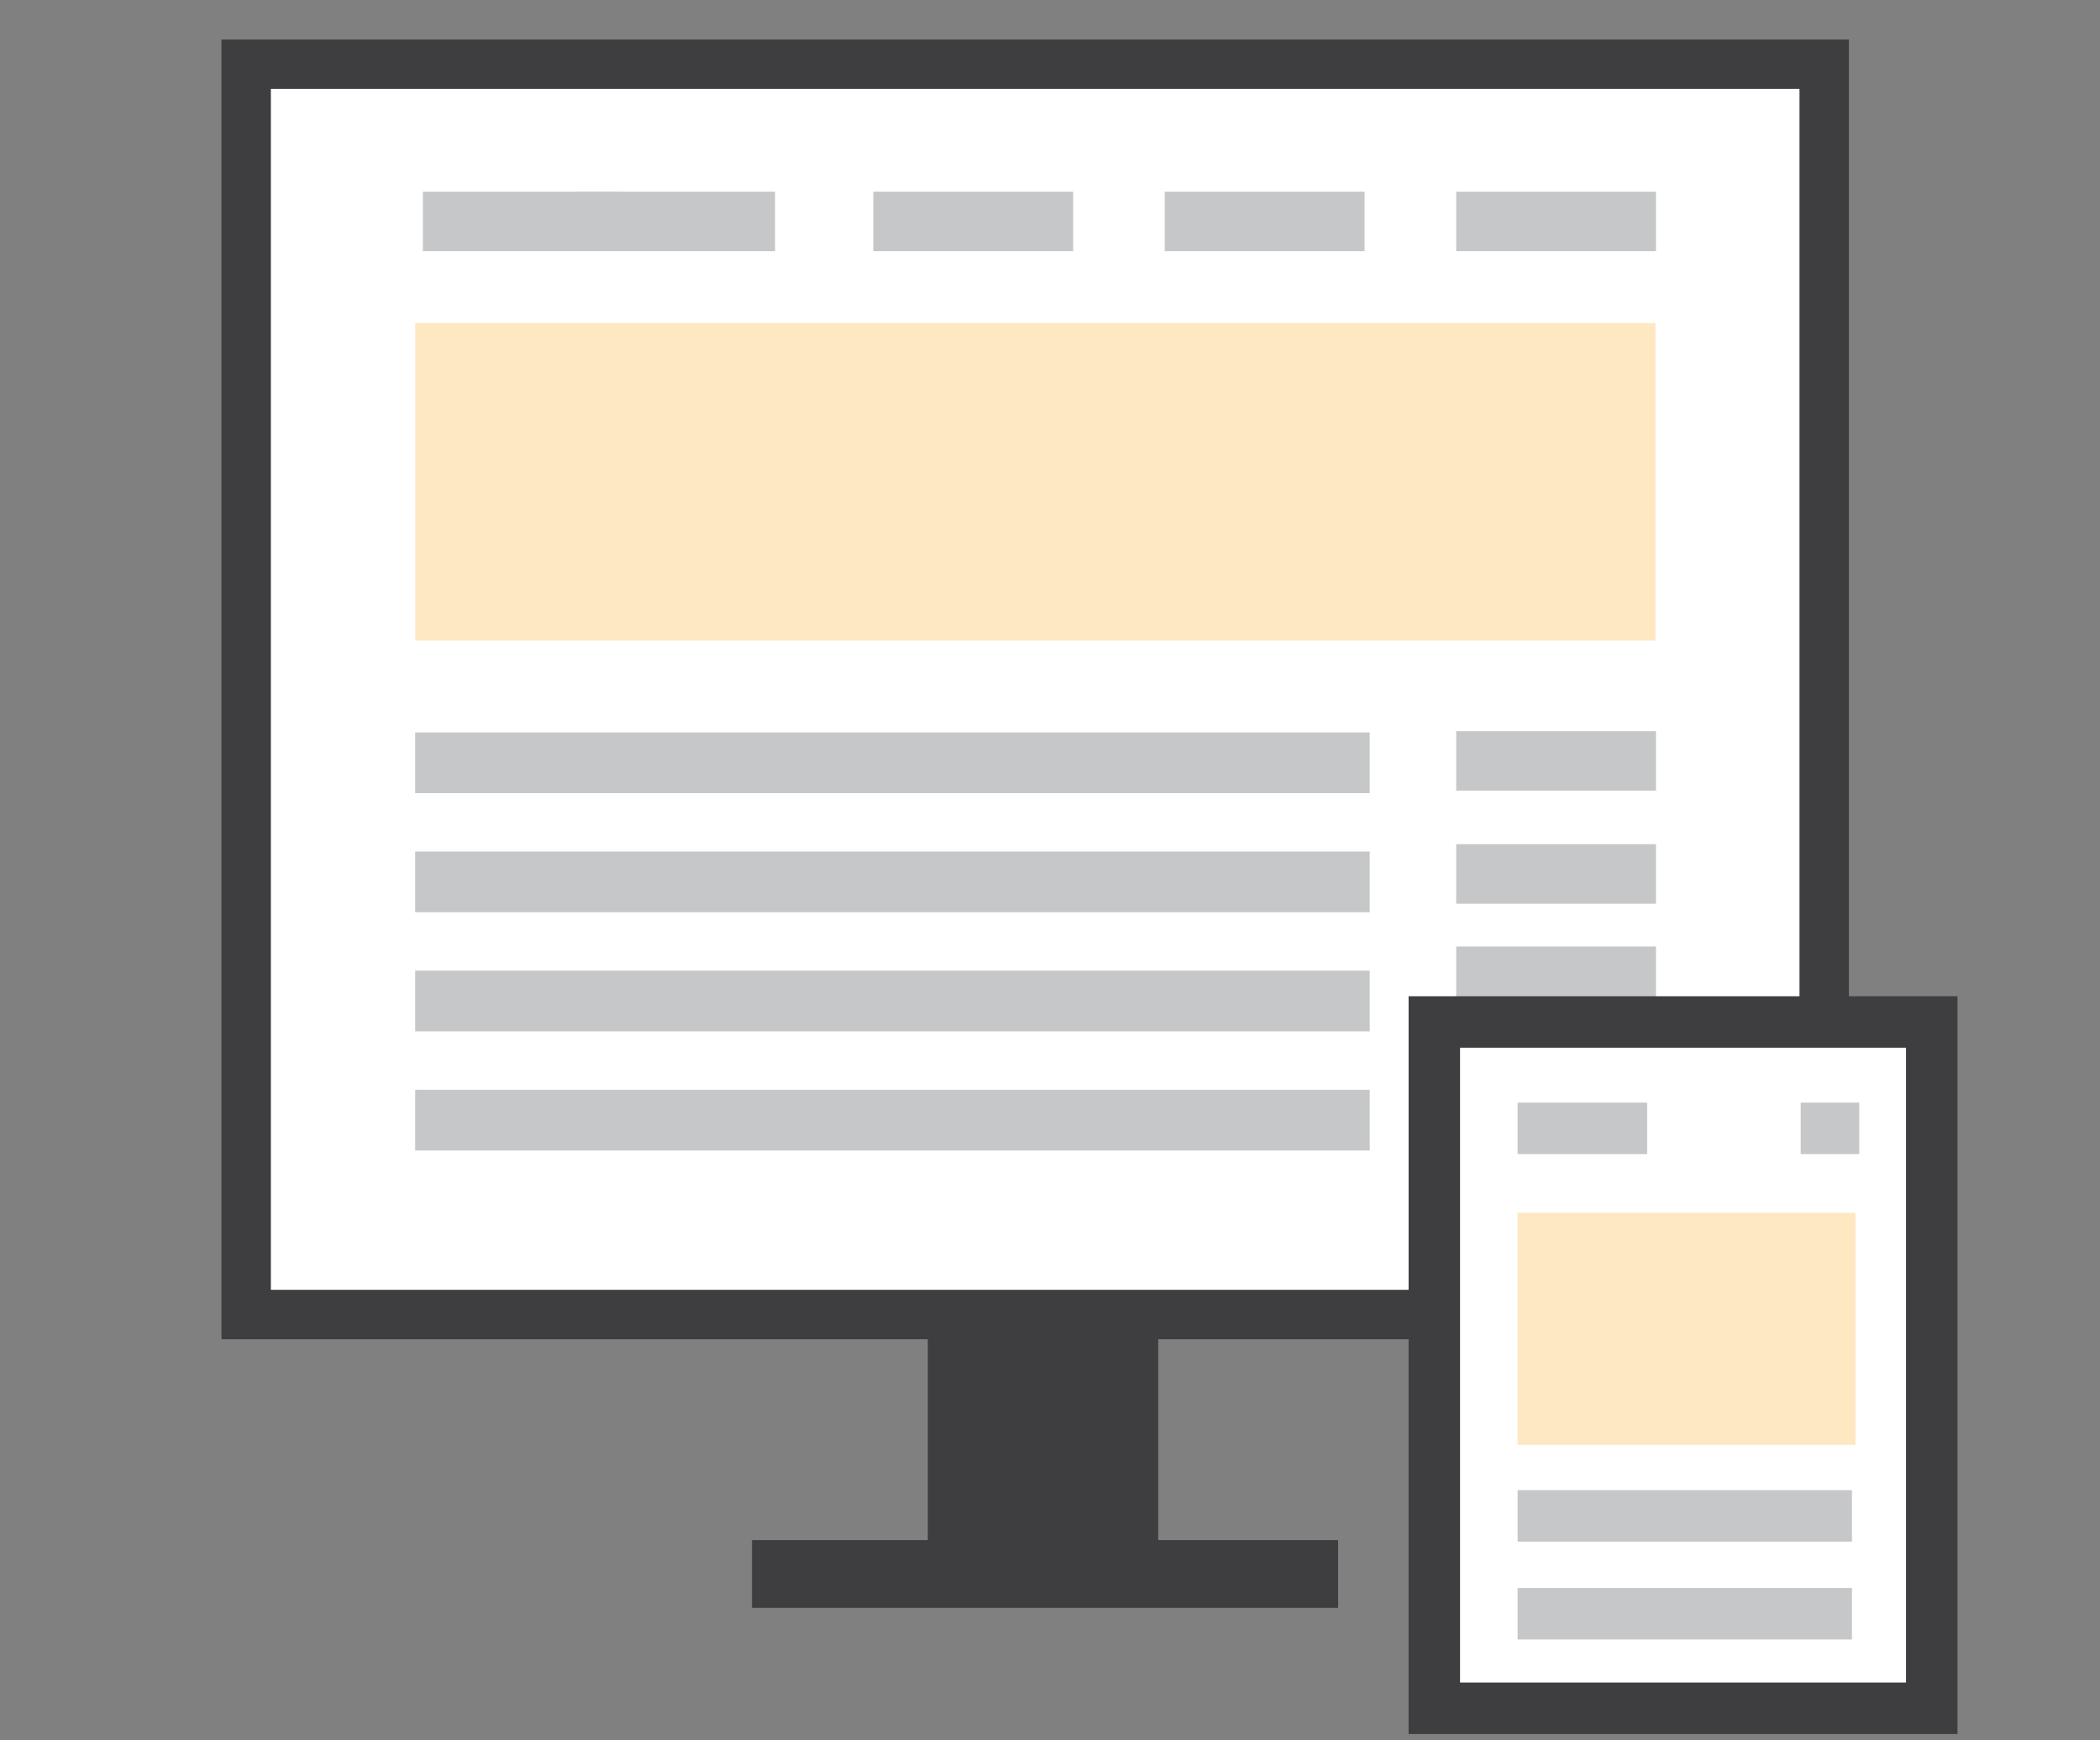
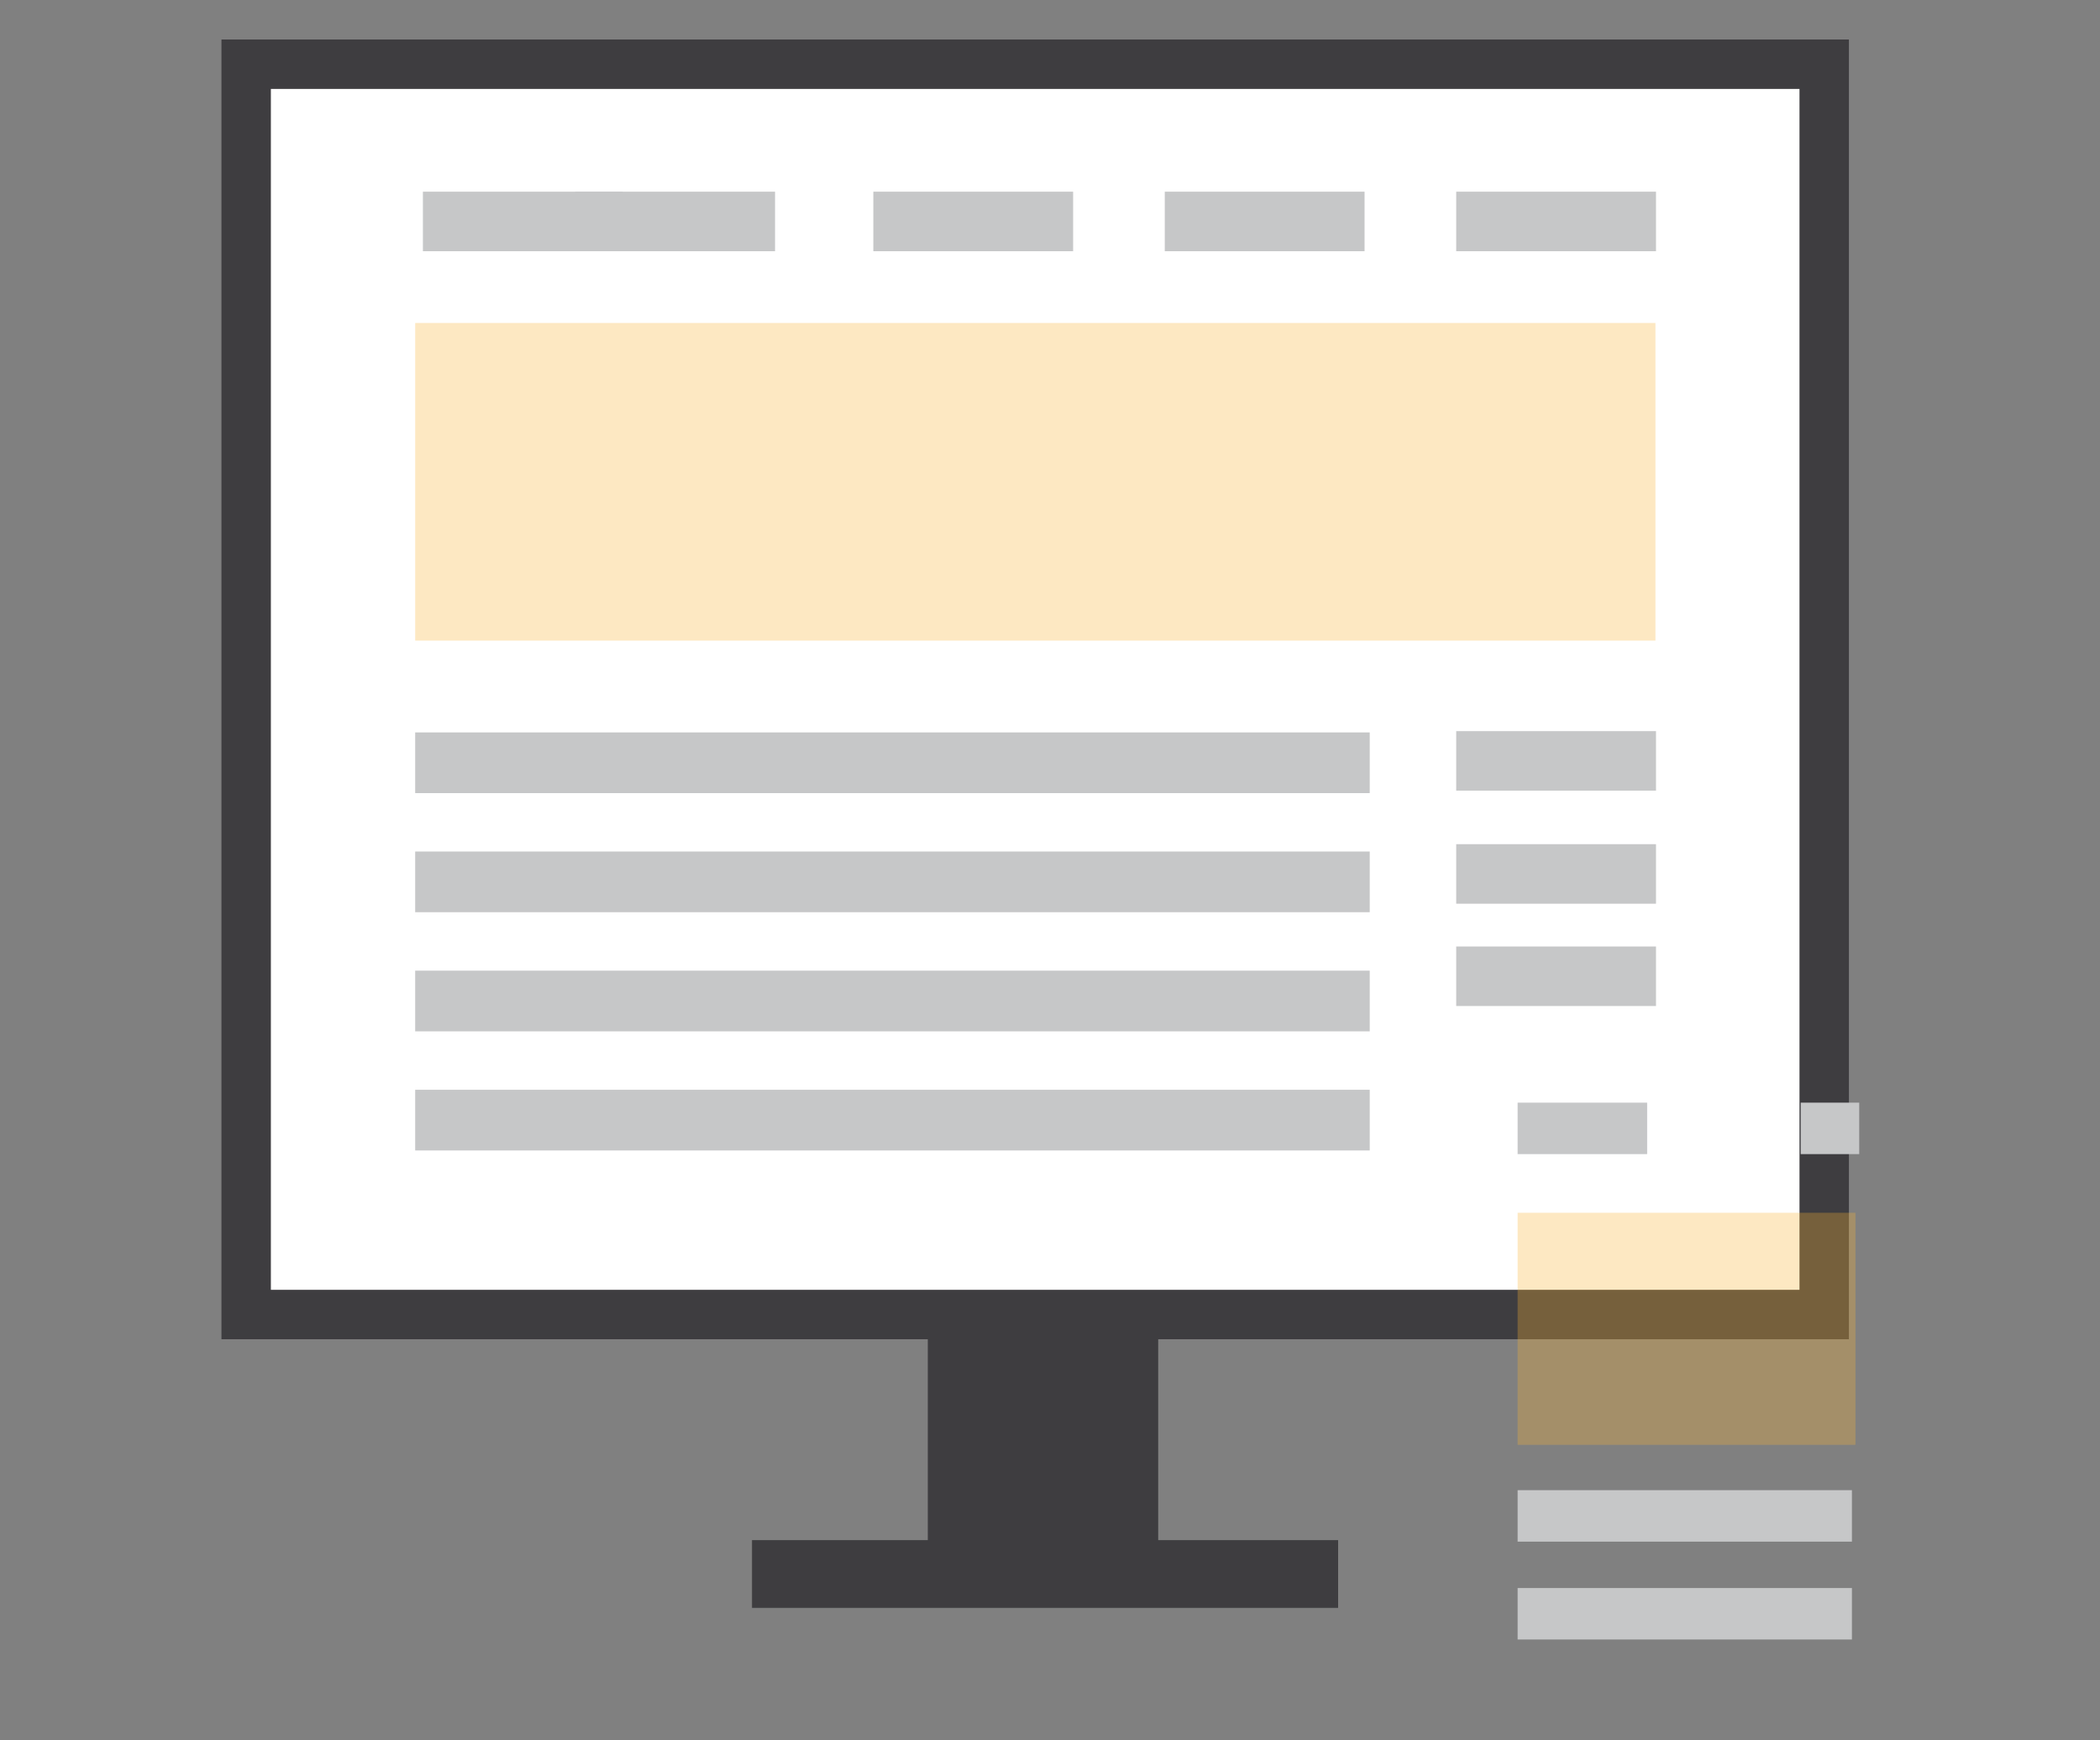
<svg xmlns="http://www.w3.org/2000/svg" version="1.1" id="Layer_1" x="0px" y="0px" width="122.43px" height="101.436px" viewBox="0 0 122.43 101.436" enable-background="new 0 0 122.43 101.436" xml:space="preserve">
  <rect x="0" y="0" width="122.43" height="101.436" fill="#808080" stroke="none" />
  <g>
    <rect x="14.351" y="3.743" fill="#FFFFFF" stroke="#3E3D40" stroke-width="2.881" stroke-miterlimit="10" width="92" height="72.878" />
    <rect x="54.09" y="77.58" fill="#3E3D40" width="13.433" height="12.839" />
    <rect x="43.842" y="89.771" fill="#3E3D40" width="34.17" height="3.949" />
    <line fill="none" stroke="#C6C7C8" stroke-width="3.538" stroke-miterlimit="10" x1="24.205" y1="44.46" x2="79.855" y2="44.46" />
    <line fill="none" stroke="#C6C7C8" stroke-width="3.538" stroke-miterlimit="10" x1="24.205" y1="51.402" x2="79.855" y2="51.402" />
    <line fill="none" stroke="#C6C7C8" stroke-width="3.538" stroke-miterlimit="10" x1="24.205" y1="58.346" x2="79.855" y2="58.346" />
    <line fill="none" stroke="#C6C7C8" stroke-width="3.538" stroke-miterlimit="10" x1="24.205" y1="65.289" x2="79.855" y2="65.289" />
    <line fill="none" stroke="#C6C7C8" stroke-width="3.47" stroke-miterlimit="10" x1="84.897" y1="12.908" x2="96.545" y2="12.908" />
    <line fill="none" stroke="#C6C7C8" stroke-width="3.47" stroke-miterlimit="10" x1="67.906" y1="12.908" x2="79.554" y2="12.908" />
    <line fill="none" stroke="#C6C7C8" stroke-width="3.47" stroke-miterlimit="10" x1="50.915" y1="12.908" x2="62.563" y2="12.908" />
    <line fill="none" stroke="#C6C7C8" stroke-width="3.47" stroke-miterlimit="10" x1="33.537" y1="12.908" x2="45.185" y2="12.908" />
    <line fill="none" stroke="#C6C7C8" stroke-width="3.47" stroke-miterlimit="10" x1="24.655" y1="12.908" x2="36.303" y2="12.908" />
    <line fill="none" stroke="#C6C7C8" stroke-width="3.47" stroke-miterlimit="10" x1="84.897" y1="44.351" x2="96.545" y2="44.351" />
    <line fill="none" stroke="#C6C7C8" stroke-width="3.47" stroke-miterlimit="10" x1="84.897" y1="50.941" x2="96.545" y2="50.941" />
    <line fill="none" stroke="#C6C7C8" stroke-width="3.47" stroke-miterlimit="10" x1="84.897" y1="56.904" x2="96.545" y2="56.904" />
    <rect x="24.205" y="18.826" opacity="0.3" fill="#F8B334" width="72.308" height="18.513" />
    <g>
-       <rect x="83.621" y="59.571" fill="#FFFFFF" stroke="#3E3D40" stroke-width="3" stroke-miterlimit="10" width="29" height="40" />
      <line fill="none" stroke="#C6C7C8" stroke-width="3" stroke-miterlimit="10" x1="88.477" y1="65.771" x2="96.029" y2="65.771" />
      <line fill="none" stroke="#C6C7C8" stroke-width="3" stroke-miterlimit="10" x1="104.981" y1="65.771" x2="108.393" y2="65.771" />
      <line fill="none" stroke="#C6C7C8" stroke-width="3" stroke-miterlimit="10" x1="88.477" y1="88.359" x2="107.967" y2="88.359" />
      <line fill="none" stroke="#C6C7C8" stroke-width="3" stroke-miterlimit="10" x1="88.477" y1="94.063" x2="107.967" y2="94.063" />
      <rect x="88.477" y="70.689" opacity="0.3" fill="#F8B334" width="19.697" height="13.526" />
    </g>
  </g>
</svg>